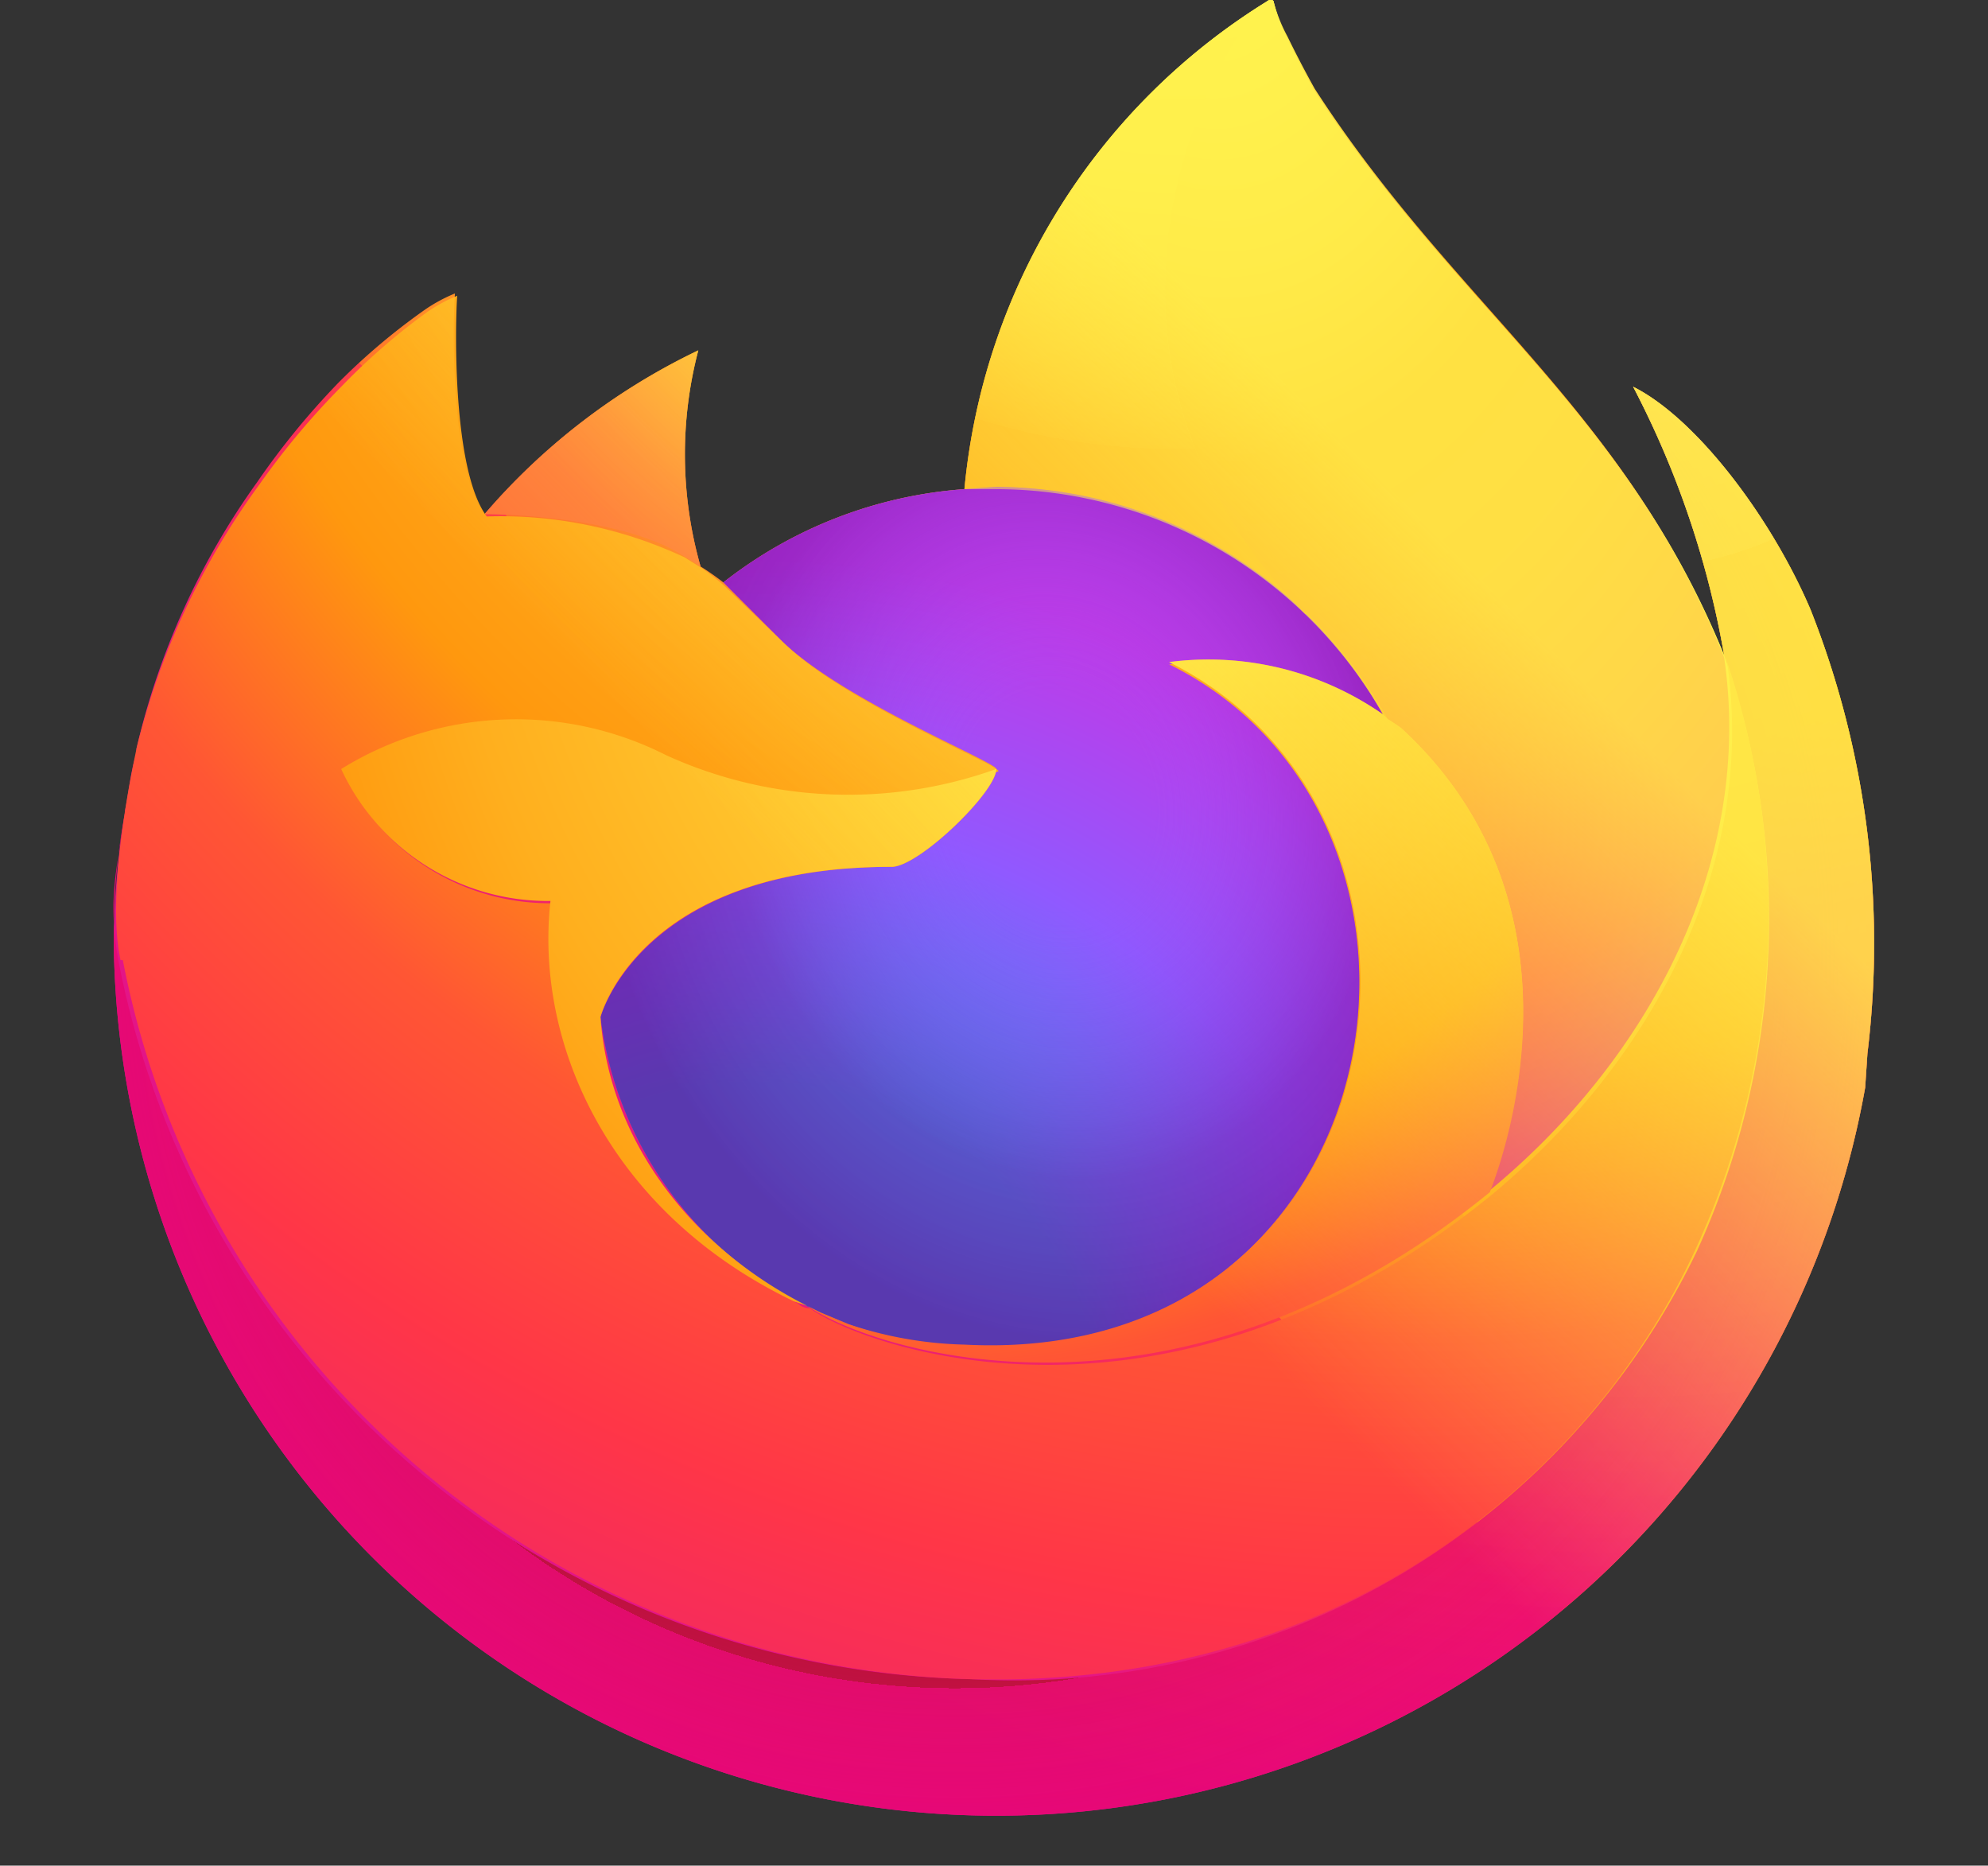
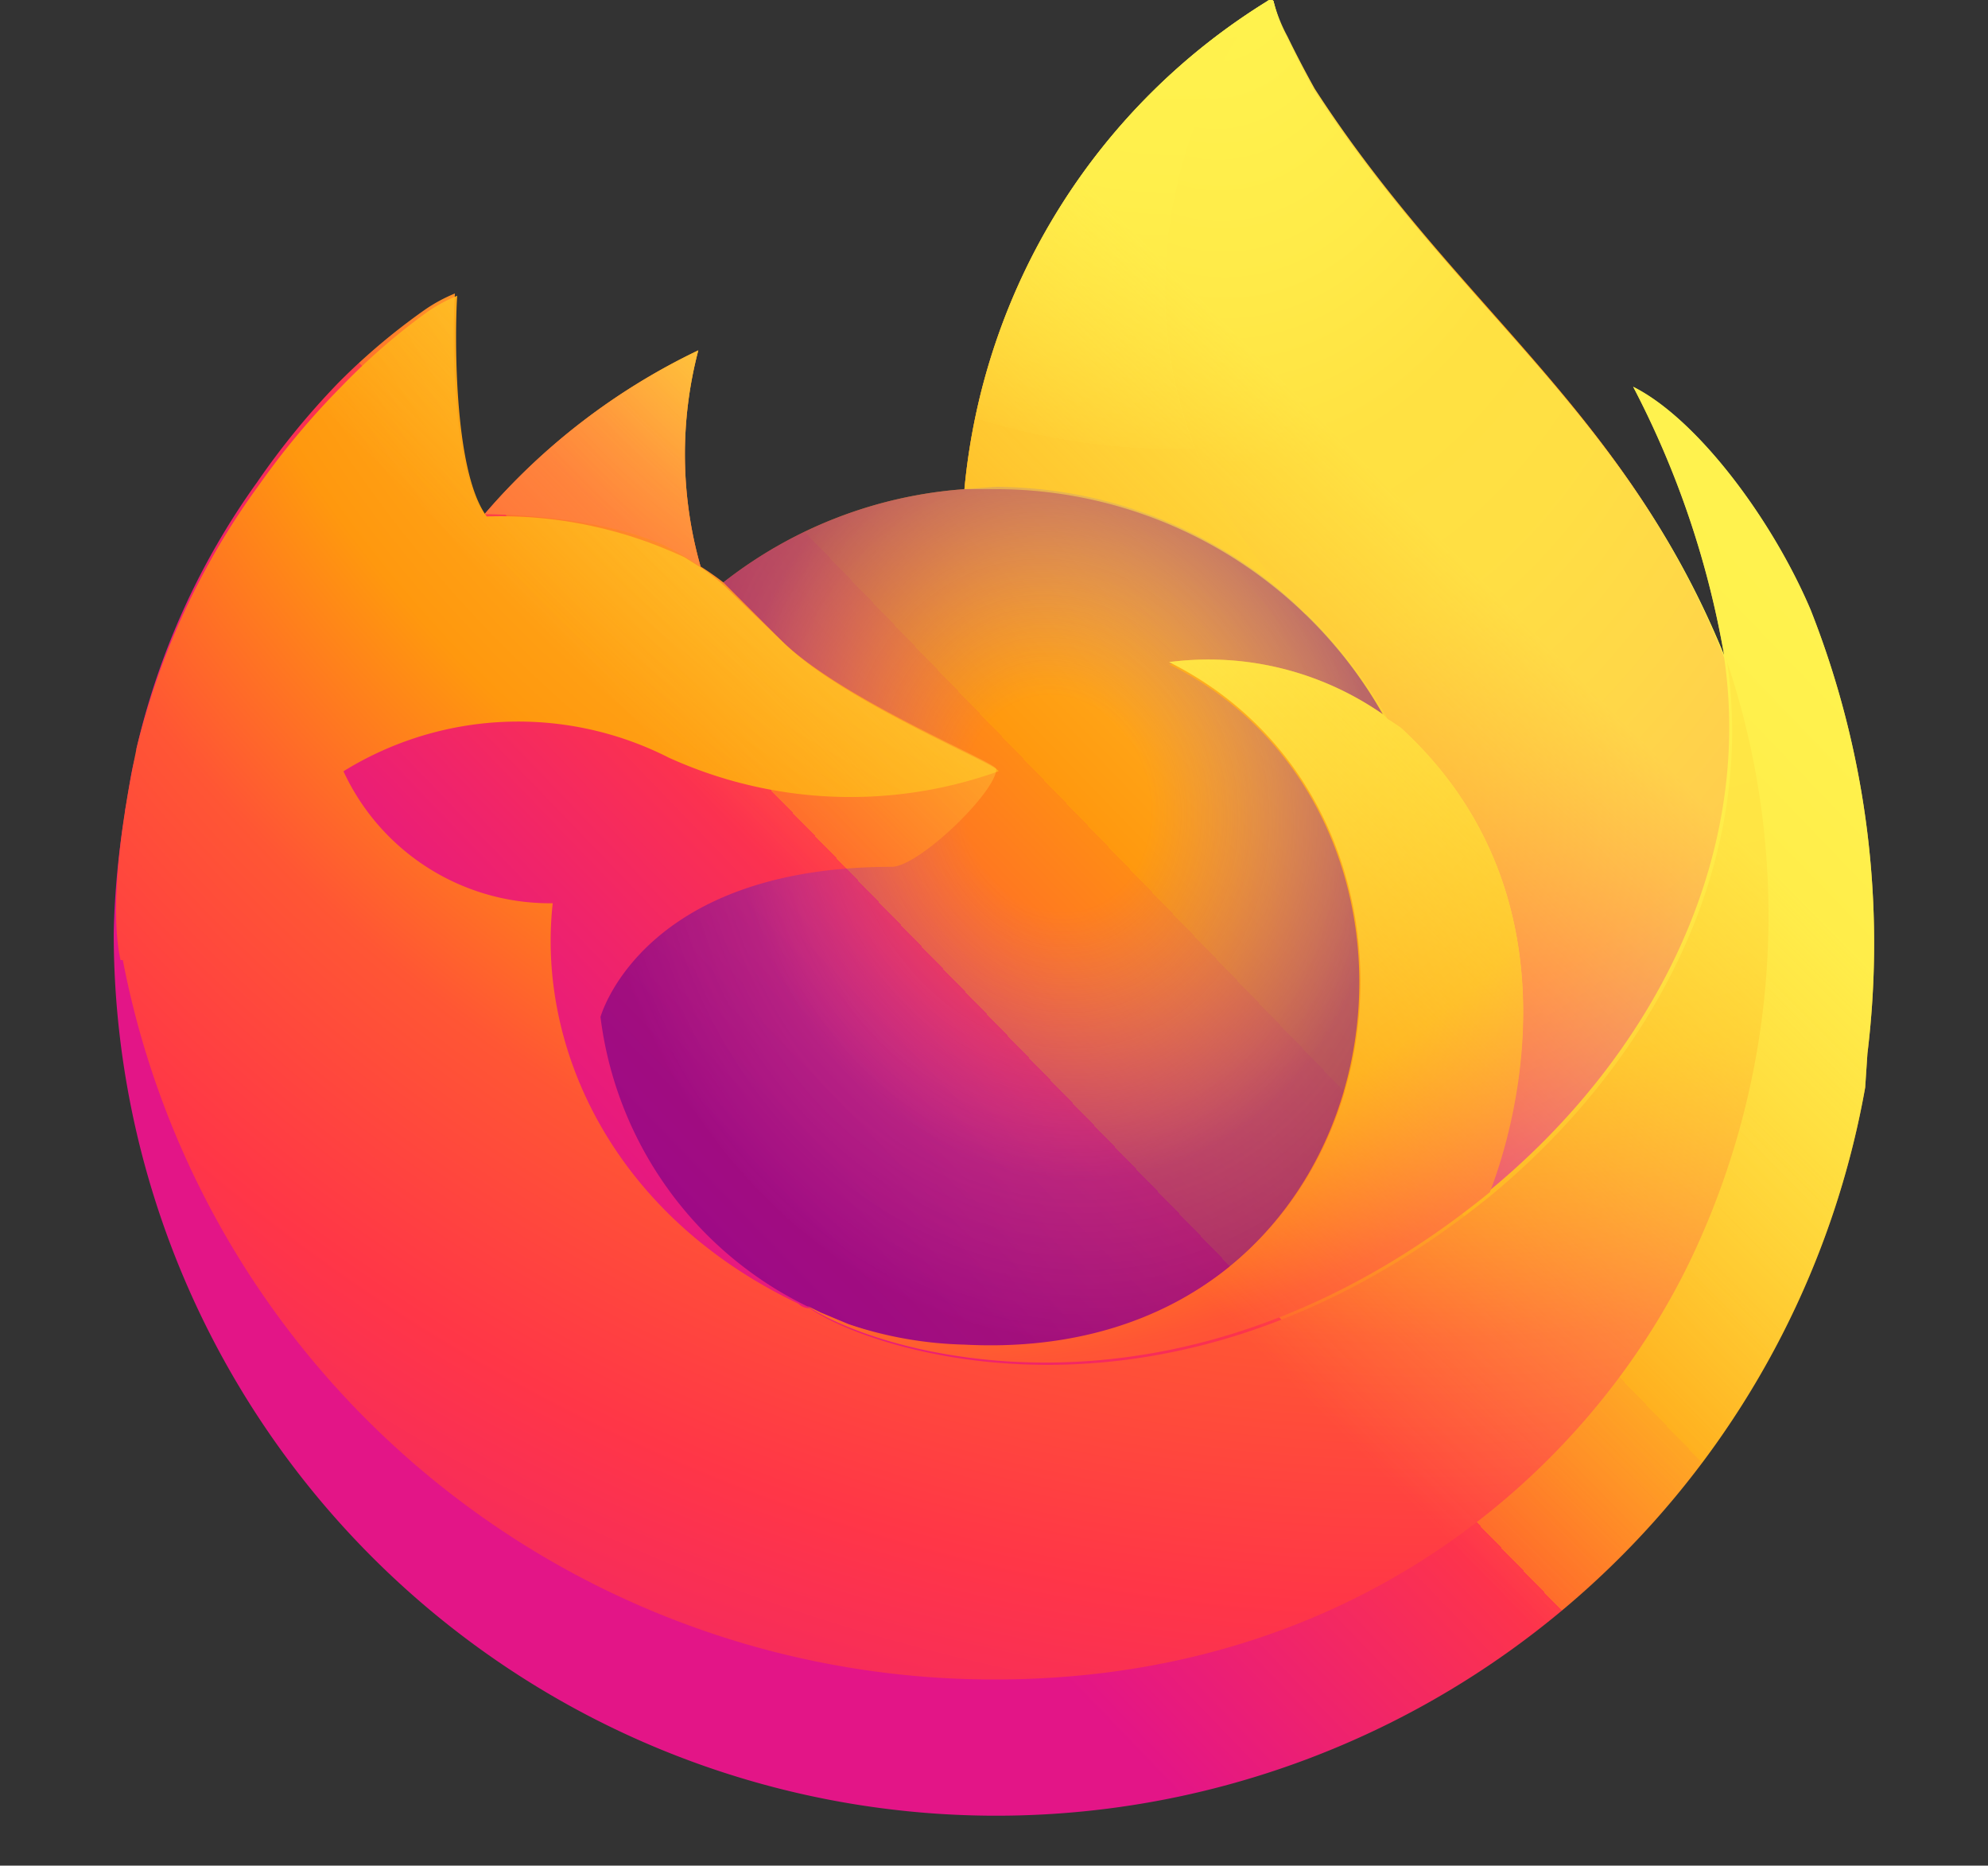
<svg xmlns="http://www.w3.org/2000/svg" height="82" width="87.4">
  <rect width="100%" height="100%" fill="#333333" stroke="none" />
  <defs />
  <defs>
    <radialGradient gradientUnits="userSpaceOnUse" gradientTransform="translate(7978.7 8524)" r="80.8" cy="-8515.1" cx="-7907.2" id="b">
      <stop stop-color="#ffbd4f" offset=".1" />
      <stop stop-color="#ffac31" offset=".2" />
      <stop stop-color="#ff9d17" offset=".2" />
      <stop stop-color="#ff980e" offset=".3" />
      <stop stop-color="#ff563b" offset=".4" />
      <stop stop-color="#ff3750" offset=".5" />
      <stop stop-color="#f5156c" offset=".7" />
      <stop stop-color="#eb0878" offset=".8" />
      <stop stop-color="#e50080" offset=".9" />
    </radialGradient>
    <radialGradient gradientUnits="userSpaceOnUse" gradientTransform="translate(7978.7 8524)" r="80.8" cy="-8482.1" cx="-7936.7" id="c">
      <stop stop-color="#960e18" offset=".3" />
      <stop stop-opacity=".7" stop-color="#b11927" offset=".4" />
      <stop stop-opacity=".3" stop-color="#db293d" offset=".4" />
      <stop stop-opacity=".1" stop-color="#f5334b" offset=".5" />
      <stop stop-opacity="0" stop-color="#ff3750" offset=".5" />
    </radialGradient>
    <radialGradient gradientUnits="userSpaceOnUse" gradientTransform="translate(7978.7 8524)" r="58.5" cy="-8533.5" cx="-7927" id="d">
      <stop stop-color="#fff44f" offset=".1" />
      <stop stop-color="#ffdc3e" offset=".3" />
      <stop stop-color="#ff9d12" offset=".5" />
      <stop stop-color="#ff980e" offset=".5" />
    </radialGradient>
    <radialGradient gradientUnits="userSpaceOnUse" gradientTransform="translate(7978.7 8524)" r="38.5" cy="-8461" cx="-7945.6" id="e">
      <stop stop-color="#3a8ee6" offset=".4" />
      <stop stop-color="#5c79f0" offset=".5" />
      <stop stop-color="#9059ff" offset=".7" />
      <stop stop-color="#c139e6" offset="1" />
    </radialGradient>
    <radialGradient gradientUnits="userSpaceOnUse" gradientTransform="matrix(.972 -.235 .275 1.138 10095 7833.8)" r="20.4" cy="-8491.5" cx="-7935.6" id="f">
      <stop stop-opacity="0" stop-color="#9059ff" offset=".2" />
      <stop stop-opacity=".1" stop-color="#8c4ff3" offset=".3" />
      <stop stop-opacity=".5" stop-color="#7716a8" offset=".7" />
      <stop stop-opacity=".6" stop-color="#6e008b" offset="1" />
    </radialGradient>
    <radialGradient gradientUnits="userSpaceOnUse" gradientTransform="translate(7978.7 8524)" r="27.7" cy="-8518.4" cx="-7937.7" id="g">
      <stop stop-color="#ffe226" offset="0" />
      <stop stop-color="#ffdb27" offset=".1" />
      <stop stop-color="#ffc82a" offset=".3" />
      <stop stop-color="#ffa930" offset=".5" />
      <stop stop-color="#ff7e37" offset=".7" />
      <stop stop-color="#ff7139" offset=".8" />
    </radialGradient>
    <radialGradient gradientUnits="userSpaceOnUse" gradientTransform="translate(7978.7 8524)" r="118.1" cy="-8536" cx="-7916" id="h">
      <stop stop-color="#fff44f" offset=".1" />
      <stop stop-color="#ff980e" offset=".5" />
      <stop stop-color="#ff5634" offset=".6" />
      <stop stop-color="#ff3647" offset=".7" />
      <stop stop-color="#e31587" offset=".9" />
    </radialGradient>
    <radialGradient gradientUnits="userSpaceOnUse" gradientTransform="matrix(.105 .995 -.653 .069 -4680.3 8470.2)" r="86.5" cy="-8522.9" cx="-7927.2" id="i">
      <stop stop-color="#fff44f" offset="0" />
      <stop stop-color="#ffe847" offset=".1" />
      <stop stop-color="#ffc830" offset=".2" />
      <stop stop-color="#ff980e" offset=".3" />
      <stop stop-color="#ff8b16" offset=".4" />
      <stop stop-color="#ff672a" offset=".5" />
      <stop stop-color="#ff3647" offset=".6" />
      <stop stop-color="#e31587" offset=".7" />
    </radialGradient>
    <radialGradient gradientUnits="userSpaceOnUse" gradientTransform="translate(7978.7 8524)" r="73.7" cy="-8508.2" cx="-7938.4" id="j">
      <stop stop-color="#fff44f" offset=".1" />
      <stop stop-color="#ff980e" offset=".5" />
      <stop stop-color="#ff5634" offset=".6" />
      <stop stop-color="#ff3647" offset=".7" />
      <stop stop-color="#e31587" offset=".9" />
    </radialGradient>
    <radialGradient gradientUnits="userSpaceOnUse" gradientTransform="translate(7978.7 8524)" r="80.7" cy="-8503.9" cx="-7918.9" id="k">
      <stop stop-color="#fff44f" offset=".1" />
      <stop stop-color="#ffe141" offset=".2" />
      <stop stop-color="#ffaf1e" offset=".5" />
      <stop stop-color="#ff980e" offset=".6" />
    </radialGradient>
    <linearGradient gradientTransform="translate(3.7)" gradientUnits="userSpaceOnUse" y2="74.5" x2="6.4" y1="12.4" x1="70.8" id="a">
      <stop stop-color="#fff44f" offset="0" />
      <stop stop-color="#ffe847" offset=".1" />
      <stop stop-color="#ffc830" offset=".2" />
      <stop stop-color="#ff980e" offset=".4" />
      <stop stop-color="#ff8b16" offset=".4" />
      <stop stop-color="#ff672a" offset=".5" />
      <stop stop-color="#ff3647" offset=".5" />
      <stop stop-color="#e31587" offset=".7" />
    </linearGradient>
    <linearGradient gradientTransform="translate(3.7)" gradientUnits="userSpaceOnUse" y2="66.8" x2="15.3" y1="12.1" x1="70" id="l">
      <stop stop-opacity=".8" stop-color="#fff44f" offset=".2" />
      <stop stop-opacity=".6" stop-color="#fff44f" offset=".3" />
      <stop stop-opacity=".2" stop-color="#fff44f" offset=".5" />
      <stop stop-opacity="0" stop-color="#fff44f" offset=".6" />
    </linearGradient>
  </defs>
  <path d="M79.6 26.8c-1.7-4-5-8.4-7.8-9.8a40.3 40.3 0 014 11.8C71.4 18 64 13.5 57.8 4a47.1 47.1 0 01-1.2-2.3A7 7 0 0156 .1a.1.1 0 00-.1-.1h-.1a28.3 28.3 0 00-13.4 21.5 19.4 19.4 0 00-10.6 4.1 11.6 11.6 0 00-1-.7 18 18 0 01-.1-9.5 28.7 28.7 0 00-9.4 7.2c-1.5-2-1.4-8.3-1.3-9.7a7 7 0 00-1.3.7 28.2 28.2 0 00-3.8 3.2 33.8 33.8 0 00-3.6 4.4A32.7 32.7 0 006 32.9v.3c-.2.3-.4 2-.5 2.4v.1A37 37 0 005 41v.2a38.8 38.8 0 0077 6.6l.1-1.5a39.9 39.9 0 00-2.5-19.5zM35 57.2l.6.2-.6-.2zm9-23.4zm31.9-5z" fill="url(#a)" />
-   <path d="M79.6 26.8c-1.7-4-5-8.4-7.8-9.8a40.3 40.3 0 014 11.8A35.1 35.1 0 0174.6 55a33.3 33.3 0 01-32 18.8A39 39 0 015.2 42.2c-.5-2.8 0-4.2.3-6.5A28.9 28.9 0 005 41v.2a38.8 38.8 0 0077 6.6l.1-1.5a39.9 39.9 0 00-2.5-19.5z" fill="url(#b)" />
-   <path d="M79.6 26.8c-1.7-4-5-8.4-7.8-9.8a40.3 40.3 0 014 11.8A35.1 35.1 0 0174.6 55a33.3 33.3 0 01-32 18.8A39 39 0 015.2 42.2c-.5-2.8 0-4.2.3-6.5A28.9 28.9 0 005 41v.2a38.8 38.8 0 0077 6.6l.1-1.5a39.9 39.9 0 00-2.5-19.5z" fill="url(#c)" />
  <path d="M60.8 31.4l.2.2a21.1 21.1 0 00-3.6-4.7C45.4 14.9 54.3.7 55.8 0a28.3 28.3 0 00-13.4 21.5h1.4a19.6 19.6 0 0117 9.9z" fill="url(#d)" />
-   <path d="M43.8 33.8c0 1-3.4 4.3-4.6 4.3-11 0-12.8 6.6-12.8 6.6a16.4 16.4 0 009.7 13l1.2.5a17.2 17.2 0 005 1c19.3.9 23-23.1 9.1-30a13.4 13.4 0 019.4 2.2 19.6 19.6 0 00-17-10l-1.4.1a19.4 19.4 0 00-10.6 4.1l2.6 2.6c2.7 2.6 9.4 5.3 9.4 5.6z" fill="url(#e)" />
  <path d="M43.8 33.8c0 1-3.4 4.3-4.6 4.3-11 0-12.8 6.6-12.8 6.6a16.4 16.4 0 009.7 13l1.2.5a17.2 17.2 0 005 1c19.3.9 23-23.1 9.1-30a13.4 13.4 0 019.4 2.2 19.6 19.6 0 00-17-10l-1.4.1a19.4 19.4 0 00-10.6 4.1l2.6 2.6c2.7 2.6 9.4 5.3 9.4 5.6z" fill="url(#f)" />
  <path d="M30 24.4l.8.5a18 18 0 01-.1-9.5 28.7 28.7 0 00-9.4 7.2c.2 0 5.8 0 8.7 1.8z" fill="url(#g)" />
  <path d="M5.4 42.2a39 39 0 0037.1 31.6c16.9.5 27.6-9.3 32-18.8A35.1 35.1 0 0075.9 29v-.1c1.4 9-3.2 17.7-10.3 23.6-14 11.4-27.3 6.9-30 5q-.3 0-.5-.2c-8.2-3.9-11.5-11.3-10.8-17.6a10 10 0 01-9.2-5.8 14.6 14.6 0 0114.3-.6 19.3 19.3 0 0014.5.6c0-.3-6.7-3-9.4-5.6l-2.6-2.5a11.6 11.6 0 00-1-.8l-.8-.5a19 19 0 00-8.7-1.8c-1.5-2-1.4-8.3-1.3-9.7a7 7 0 00-1.3.7 28.2 28.2 0 00-3.8 3.3 33.8 33.8 0 00-3.6 4.3A32.7 32.7 0 006 32.9c0 .1-1.4 6.1-.7 9.3z" fill="url(#h)" />
  <path d="M57.4 26.9a21.1 21.1 0 013.6 4.7l.6.4c8.8 8.1 4.2 19.6 3.8 20.4 7.2-5.9 11.7-14.6 10.4-23.5-4.4-11-11.8-15.4-18-25a47.1 47.1 0 01-1.2-2.3A7 7 0 0156 .1a.1.1 0 00-.1-.1h-.1C54.3.7 45.4 14.8 57.4 27z" fill="url(#i)" />
  <path d="M61.6 32a8 8 0 00-.6-.4l-.2-.2a13.4 13.4 0 00-9.4-2.3c14 7 10.2 31-9 30a17.2 17.2 0 01-5.1-.9l-1.2-.5-.6-.3c2.7 1.9 16 6.4 30-5 .3-.8 4.9-12.3-3.9-20.4z" fill="url(#j)" />
-   <path d="M26.4 44.7s1.7-6.6 12.8-6.6c1.2 0 4.6-3.3 4.6-4.3a19.3 19.3 0 01-14.5-.6 14.6 14.6 0 00-14.3.6 10 10 0 009.2 5.8c-.7 6.3 2.6 13.7 10.7 17.6l.6.2c-4.8-2.4-8.7-7-9.1-12.7z" fill="url(#k)" />
  <path d="M79.6 26.8c-1.7-4-5-8.4-7.8-9.8a40.3 40.3 0 014 11.8C71.4 18 64 13.5 57.8 4a47.1 47.1 0 01-1.2-2.3A7 7 0 0156 .1a.1.1 0 00-.1-.1h-.1a28.3 28.3 0 00-13.4 21.5h1.4a19.6 19.6 0 0117 9.9 13.4 13.4 0 00-9.4-2.3c14 7 10.2 31-9 30a17.2 17.2 0 01-5.1-.9l-1.2-.5-.6-.3-.6-.2.6.2c-4.8-2.4-8.7-7-9.1-12.7 0 0 1.7-6.6 12.8-6.6 1.2 0 4.6-3.3 4.6-4.3 0-.3-6.7-3-9.4-5.6l-2.6-2.6a11.6 11.6 0 00-1-.7 18 18 0 01-.1-9.5 28.7 28.7 0 00-9.4 7.2c-1.5-2-1.4-8.3-1.3-9.7a7 7 0 00-1.3.7 28.2 28.2 0 00-3.8 3.2 33.8 33.8 0 00-3.6 4.4A32.7 32.7 0 006 32.9v.3c-.2.3-.5 2-.5 2.4A45 45 0 005 41v.2a38.8 38.8 0 0077 6.6l.1-1.5a39.9 39.9 0 00-2.5-19.5zm-3.8 2z" fill="url(#l)" />
</svg>